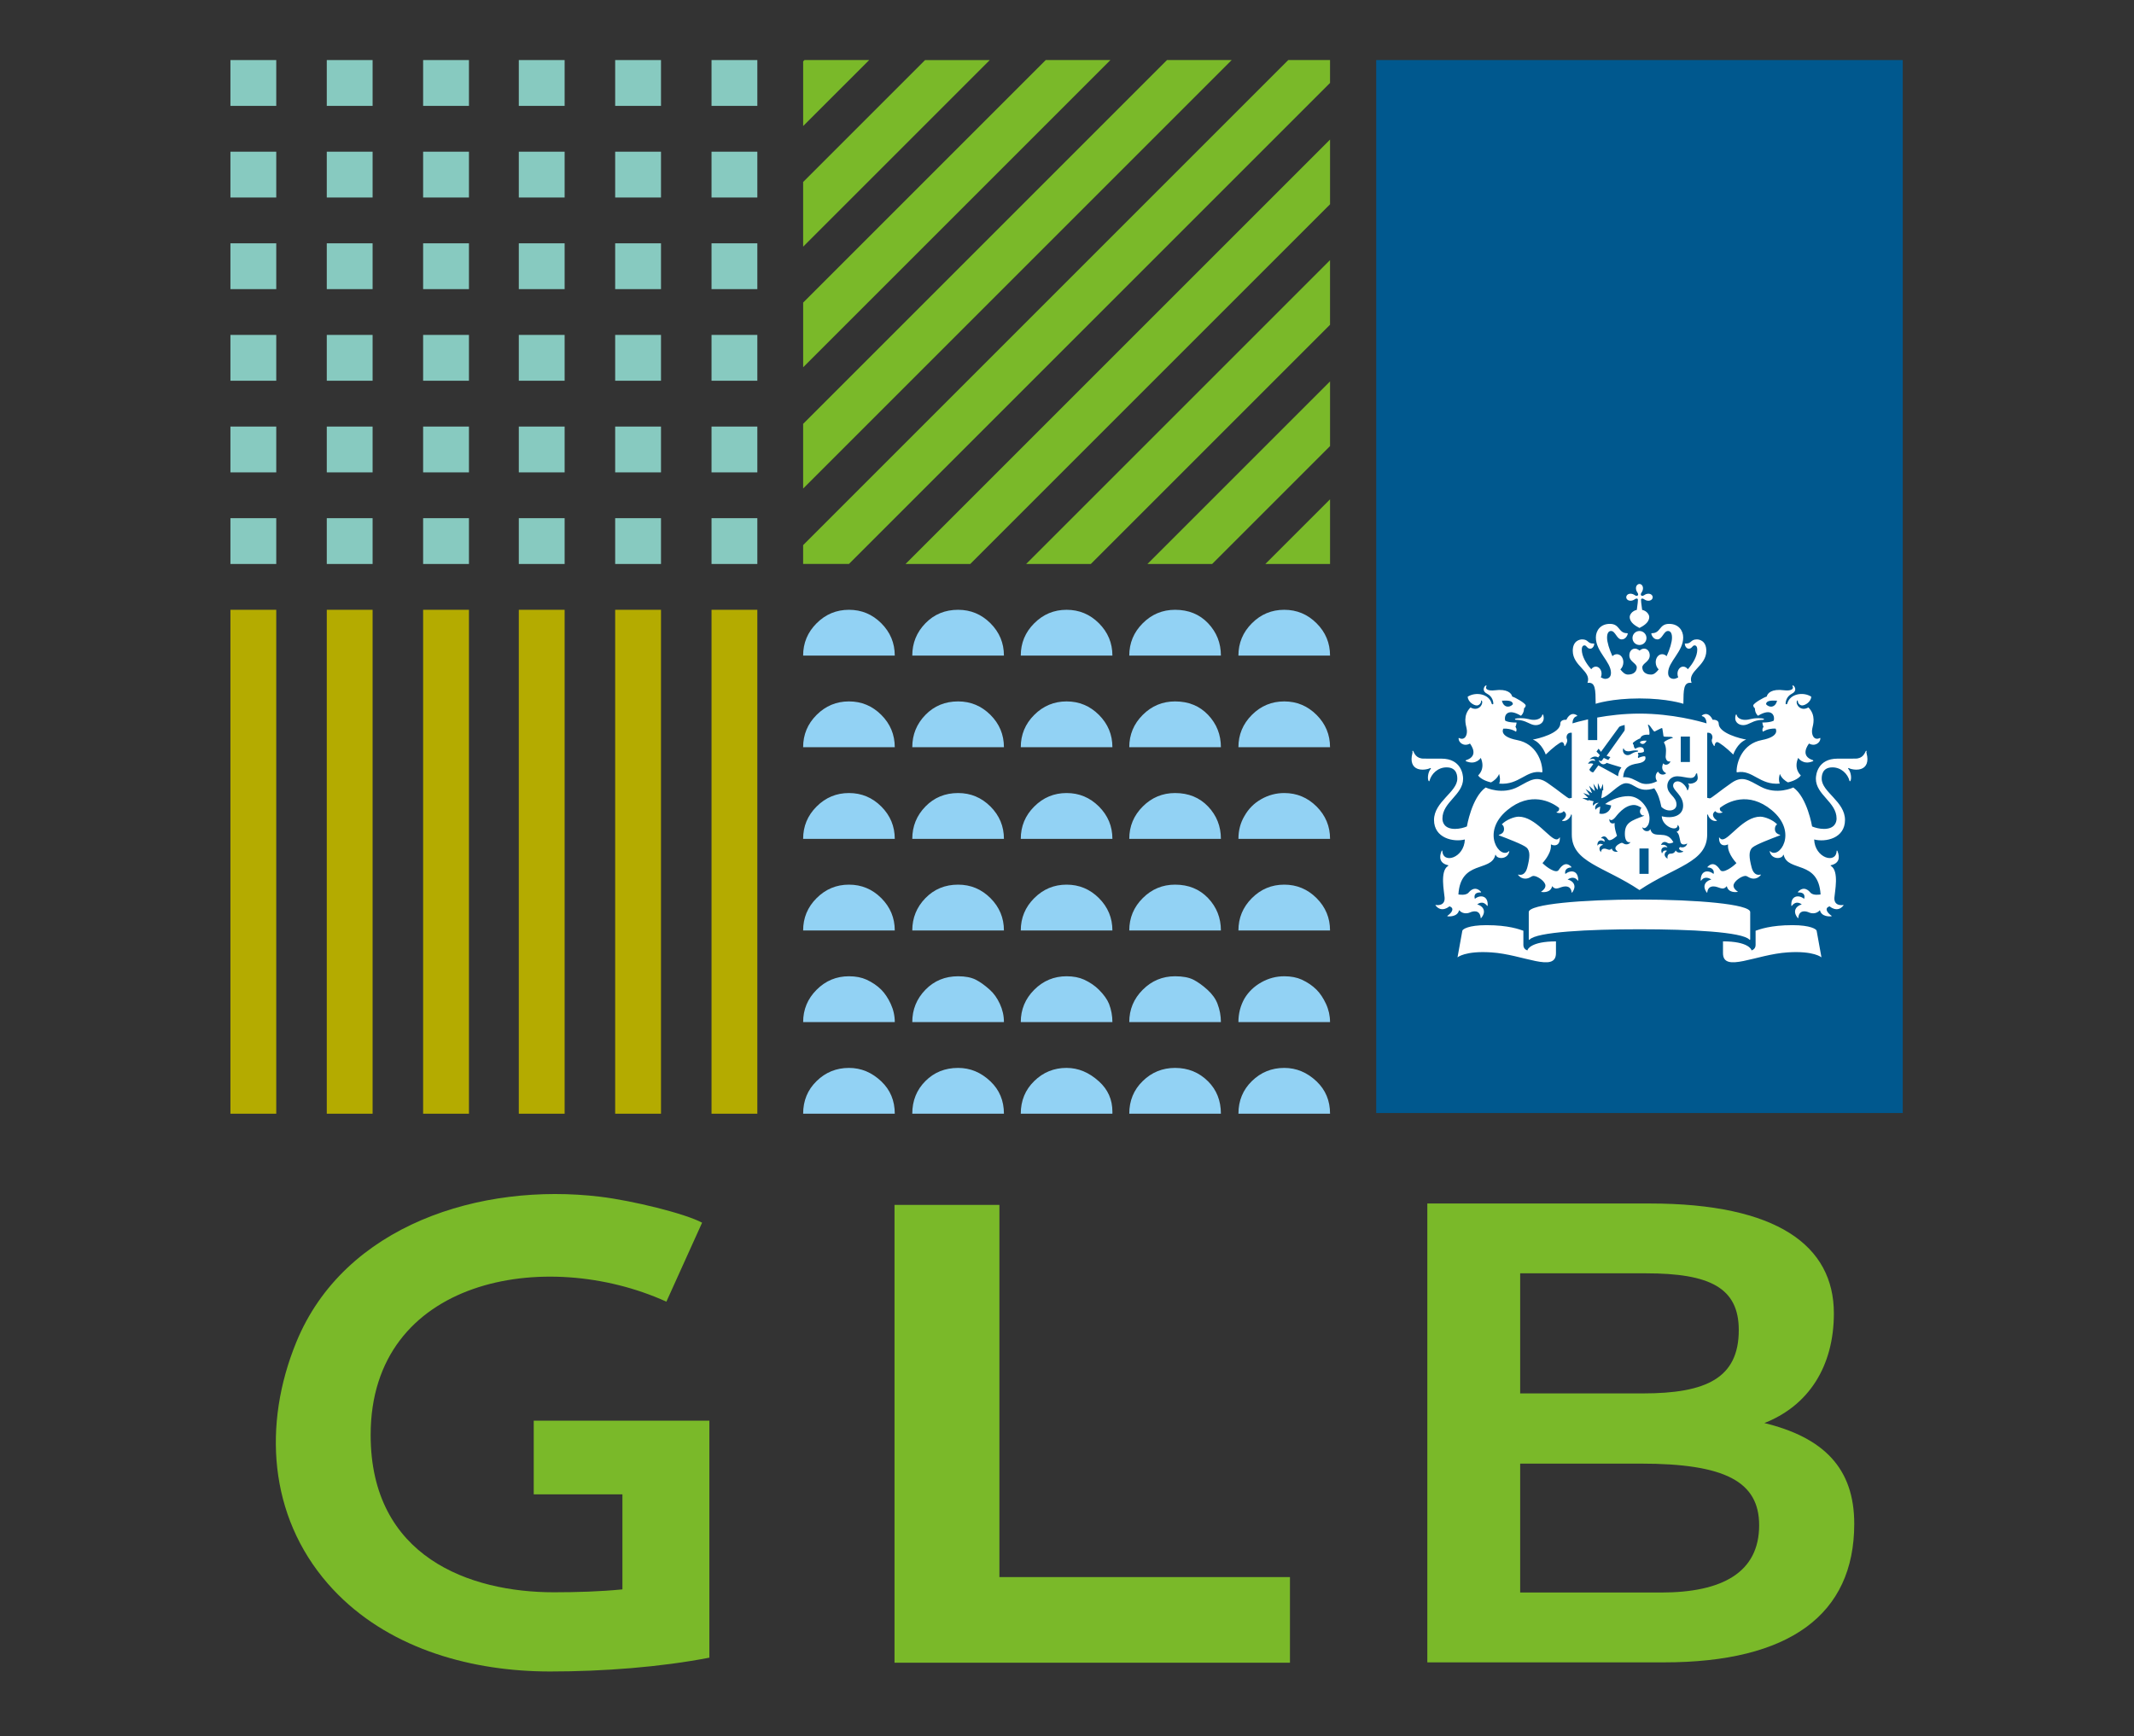
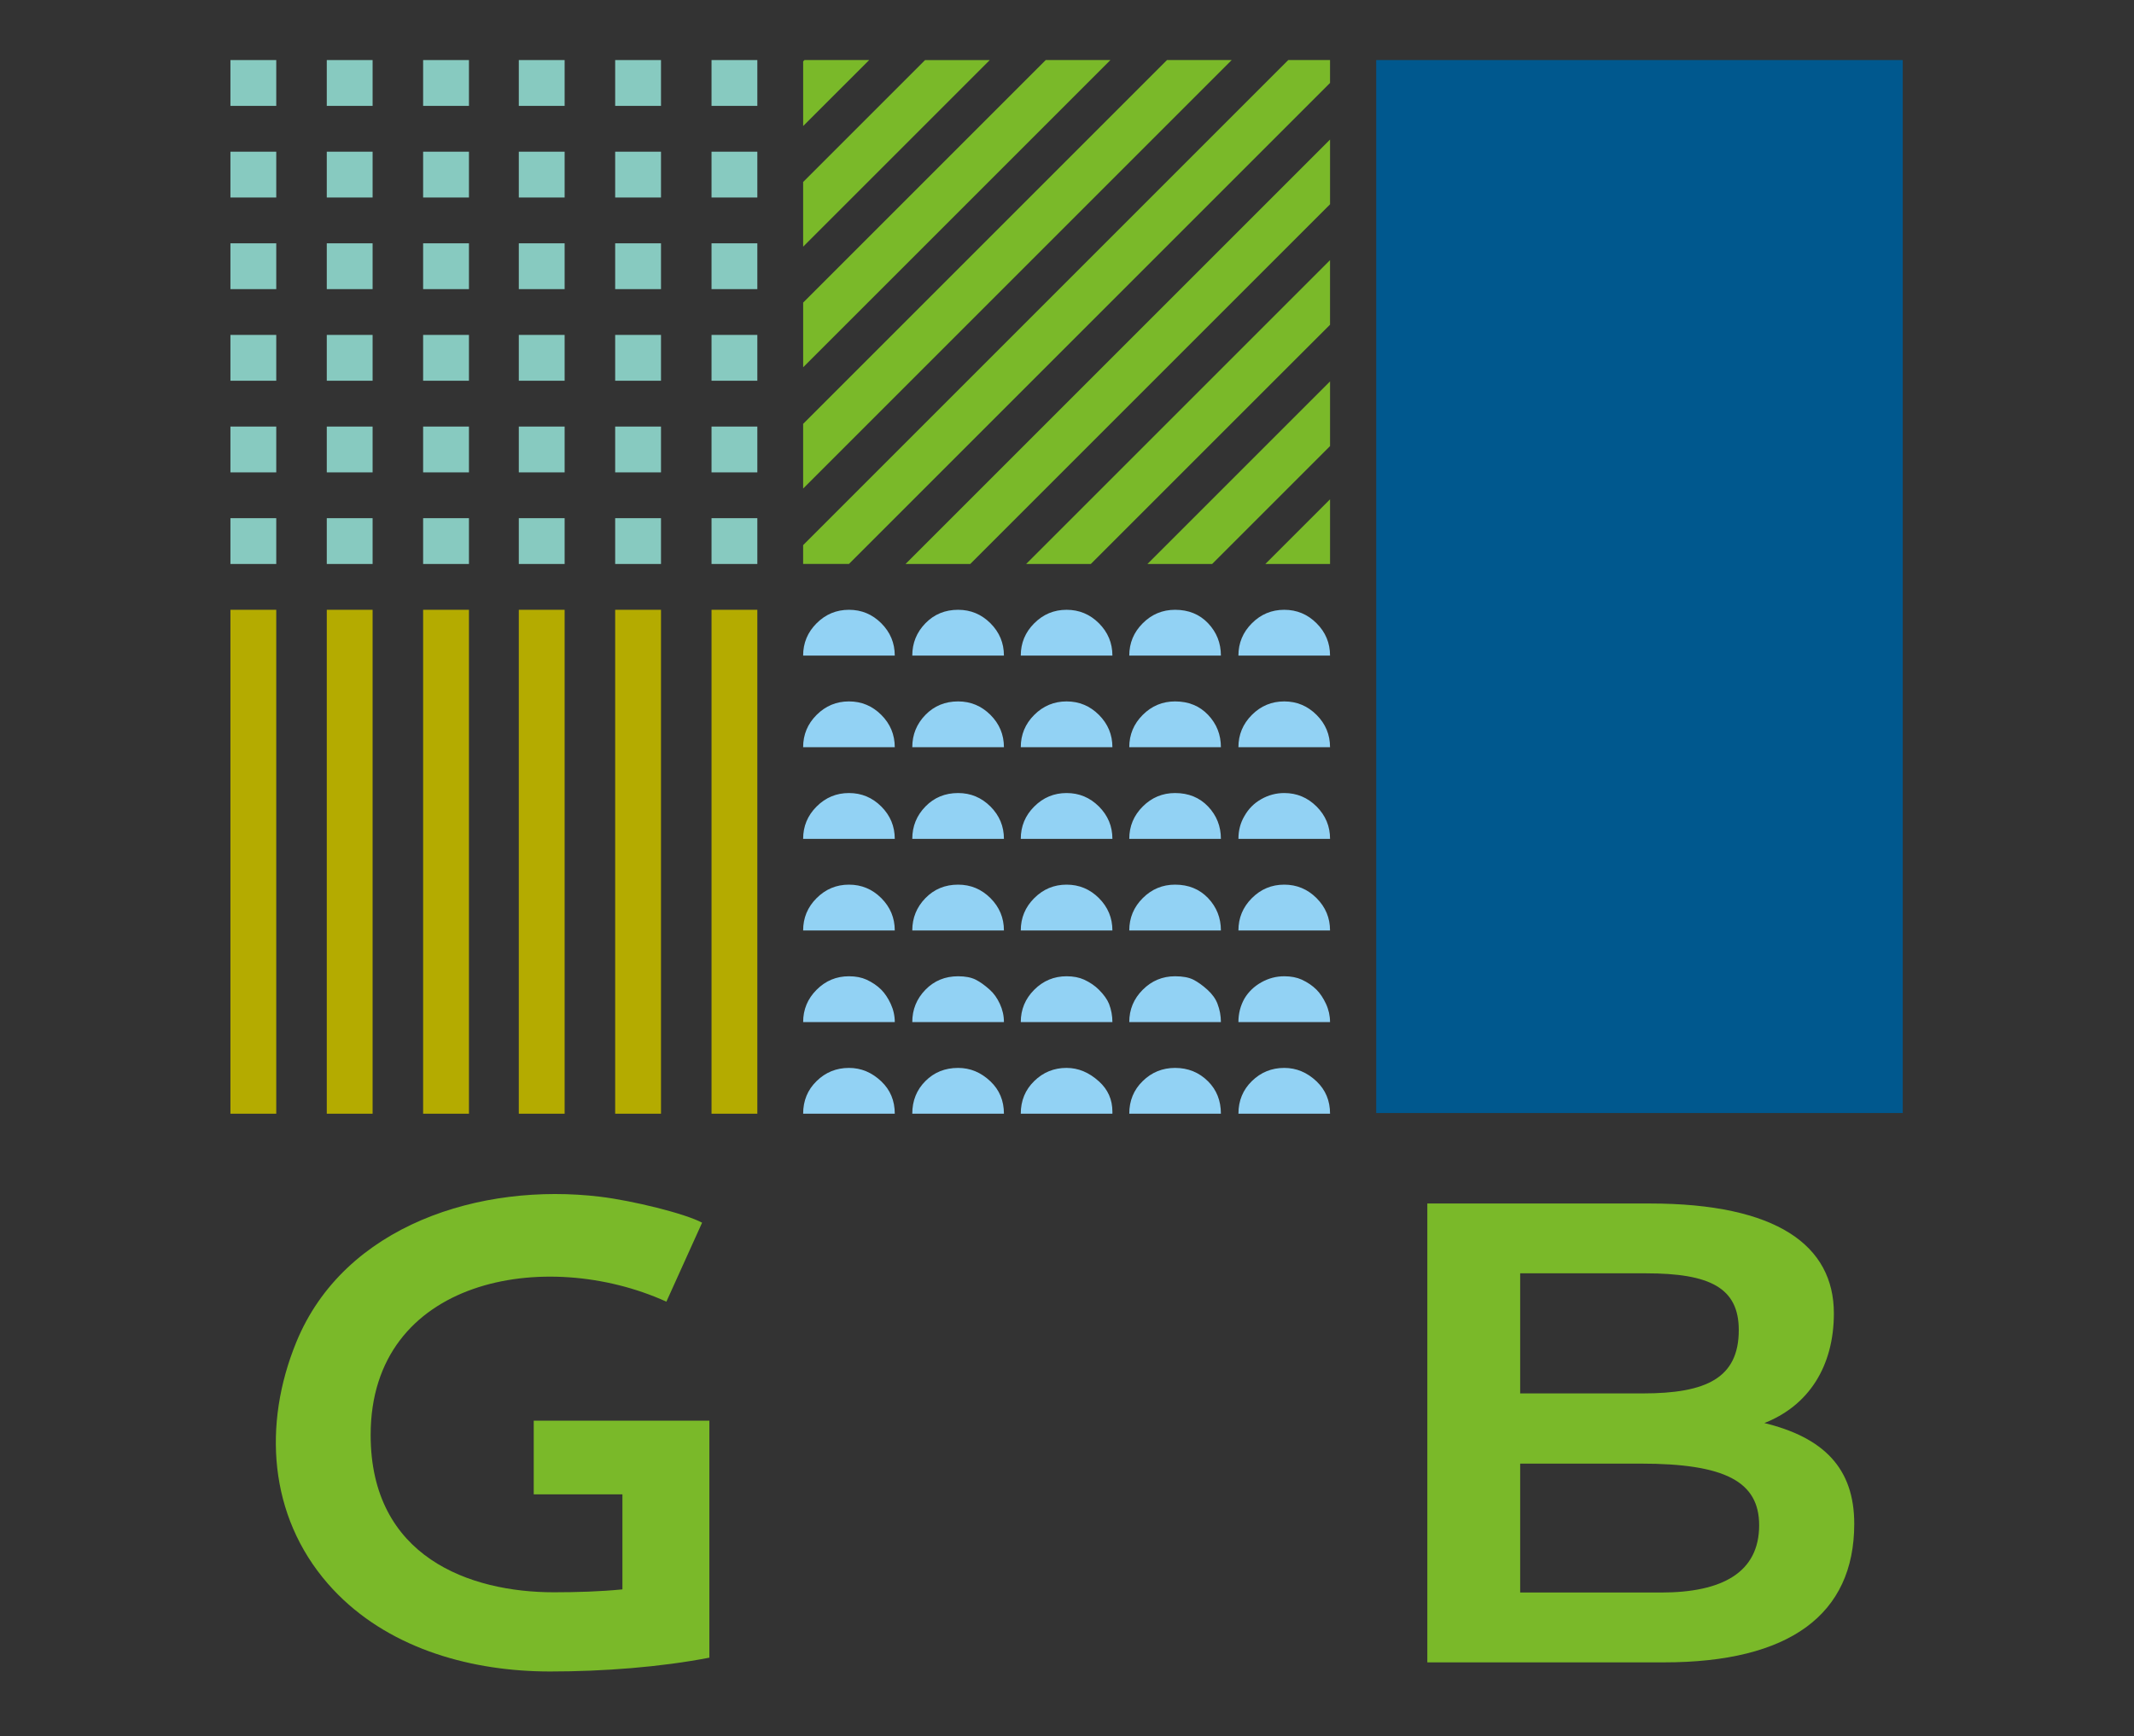
<svg xmlns="http://www.w3.org/2000/svg" id="Laag_1" viewBox="0 0 1298.77 1056.79">
  <rect x="0" y="0" width="1298.77" height="1056.79" fill="#333333" stroke="none" />
  <defs>
    <style>
      .cls-1 {
        fill: #87cac0;
      }

      .cls-2 {
        fill: #fff;
      }

      .cls-3 {
        fill: none;
      }

      .cls-4 {
        clip-path: url(#clippath-1);
      }

      .cls-5 {
        fill: #b4ab00;
      }

      .cls-6 {
        fill: #92d2f4;
      }

      .cls-7 {
        clip-path: url(#clippath);
      }

      .cls-8 {
        fill: #00588e;
      }

      .cls-9 {
        fill: #7ab929;
      }
    </style>
    <clipPath id="clippath">
      <rect class="cls-3" x="126.3" y="24.23" width="1046.17" height="1004.33" />
    </clipPath>
    <clipPath id="clippath-1">
      <rect class="cls-3" x="126.3" y="24.23" width="1046.17" height="1004.33" />
    </clipPath>
  </defs>
  <g class="cls-7">
    <path class="cls-1" d="M140.24,36.56h27.89v27.89h-27.89v-27.89ZM140.24,92.33h27.89v27.89h-27.89v-27.89ZM140.24,148.1h27.89v27.89h-27.89v-27.89ZM140.24,203.86h27.89v27.89h-27.89v-27.89ZM140.24,259.64h27.89v27.89h-27.89v-27.89ZM140.24,315.41h27.89v27.88h-27.89v-27.88ZM198.88,36.56h27.89v27.89h-27.89v-27.89ZM198.88,92.33h27.89v27.89h-27.89v-27.89ZM198.88,148.1h27.89v27.89h-27.89v-27.89ZM198.88,203.86h27.89v27.89h-27.89v-27.89ZM198.88,259.64h27.89v27.89h-27.89v-27.89ZM198.88,315.41h27.89v27.88h-27.89v-27.88ZM257.52,36.56h27.89v27.89h-27.89v-27.89ZM257.52,92.33h27.89v27.89h-27.89v-27.89ZM257.52,148.1h27.89v27.89h-27.89v-27.89ZM257.52,203.86h27.89v27.89h-27.89v-27.89ZM257.52,259.64h27.89v27.89h-27.89v-27.89ZM257.52,315.41h27.89v27.88h-27.89v-27.88ZM315.75,36.56h27.89v27.89h-27.89v-27.89ZM315.75,92.33h27.89v27.89h-27.89v-27.89ZM315.75,148.1h27.89v27.89h-27.89v-27.89ZM315.75,203.86h27.89v27.89h-27.89v-27.89ZM315.75,259.64h27.89v27.89h-27.89v-27.89ZM315.75,315.41h27.89v27.88h-27.89v-27.88ZM374.4,36.56h27.89v27.89h-27.89v-27.89ZM374.4,92.33h27.89v27.89h-27.89v-27.89ZM374.4,148.1h27.89v27.89h-27.89v-27.89ZM374.4,203.86h27.89v27.89h-27.89v-27.89ZM374.4,259.64h27.89v27.89h-27.89v-27.89ZM374.4,315.41h27.89v27.88h-27.89v-27.88ZM433.04,36.56h27.88v27.89h-27.88v-27.89ZM433.04,92.33h27.88v27.89h-27.88v-27.89ZM433.04,148.1h27.88v27.89h-27.88v-27.89ZM433.04,203.86h27.88v27.89h-27.88v-27.89ZM433.04,259.64h27.88v27.89h-27.88v-27.89ZM433.04,315.41h27.88v27.88h-27.88v-27.88Z" />
    <path class="cls-9" d="M784.05,36.55h25.42v13.94l-292.79,292.78h-27.89v-11.47L784.05,36.55ZM488.8,257.99l221.44-221.44h39.37l-260.81,260.81v-39.37ZM488.8,184.18l147.63-147.63h39.37l-186.99,186.99v-39.37ZM488.8,110.78l74.22-74.22h39.37l-113.59,113.59v-39.37ZM488.8,37.37l.82-.82h39.37l-40.19,40.18v-39.36ZM551.13,343.28L809.48,84.94v39.38l-218.98,218.97h-39.37ZM624.53,343.28l184.94-184.94v39.36l-145.58,145.58h-39.37ZM698.35,343.28l111.13-111.12v39.36l-71.76,71.76h-39.37ZM809.48,343.28h-39.37l39.37-39.36v39.36Z" />
    <path class="cls-5" d="M140.24,371.17h27.89v306.73h-27.89v-306.73ZM198.88,371.17h27.89v306.73h-27.89v-306.73ZM257.52,371.17h27.89v306.73h-27.89v-306.73ZM315.75,371.17h27.89v306.73h-27.89v-306.73ZM374.4,371.17h27.89v306.73h-27.89v-306.73ZM433.04,371.17h27.88v306.73h-27.88v-306.73Z" />
    <g class="cls-4">
      <path class="cls-6" d="M497,379.37c5.46-5.47,12.02-8.2,19.68-8.2s14.21,2.73,19.68,8.2c5.46,5.47,8.2,12.03,8.2,19.68h-55.77c0-7.65,2.72-14.21,8.2-19.68M497,435.14c5.46-5.46,12.02-8.2,19.68-8.2s14.21,2.74,19.68,8.2c5.46,5.47,8.2,12.03,8.2,19.68h-55.77c0-7.65,2.72-14.21,8.2-19.68M497,490.91c5.46-5.46,12.02-8.2,19.68-8.2s14.21,2.74,19.68,8.2c5.46,5.47,8.2,12.03,8.2,19.68h-55.77c0-7.65,2.72-14.21,8.2-19.68M497,546.67c5.46-5.46,12.02-8.2,19.68-8.2s14.21,2.74,19.68,8.2c5.46,5.47,8.2,12.04,8.2,19.69h-55.77c0-7.65,2.72-14.22,8.2-19.69M516.69,594.24c4.1,0,7.64.69,10.66,2.05,3.55,1.64,6.56,3.69,9.02,6.15,2.18,2.2,4.1,5.06,5.74,8.62,1.64,3.56,2.46,7.24,2.46,11.07h-55.77c0-7.65,2.72-14.21,8.2-19.69s12.02-8.2,19.68-8.2M516.69,650.02c7.38,0,13.93,2.73,19.68,8.2,5.46,5.19,8.2,11.76,8.2,19.68h-55.77c0-7.91,2.72-14.55,8.2-19.88,5.46-5.34,12.02-8,19.68-8M583.12,371.17c7.64,0,14.2,2.73,19.68,8.2,5.46,5.47,8.2,12.03,8.2,19.68h-55.78c0-7.65,2.67-14.21,8-19.68,5.32-5.47,11.96-8.2,19.89-8.2M583.12,426.94c7.64,0,14.2,2.74,19.68,8.2,5.46,5.47,8.2,12.03,8.2,19.68h-55.78c0-7.65,2.67-14.21,8-19.68,5.32-5.46,11.96-8.2,19.89-8.2M583.12,482.71c7.64,0,14.2,2.74,19.68,8.2,5.46,5.47,8.2,12.03,8.2,19.68h-55.78c0-7.65,2.67-14.21,8-19.68,5.32-5.46,11.96-8.2,19.89-8.2M583.12,538.47c7.64,0,14.2,2.74,19.68,8.2,5.46,5.47,8.2,12.04,8.2,19.69h-55.78c0-7.65,2.67-14.22,8-19.69,5.32-5.46,11.96-8.2,19.89-8.2M583.12,594.24c4.37,0,7.92.69,10.66,2.05,2.73,1.38,5.59,3.43,8.6,6.15,2.47,2.2,4.52,5.06,6.15,8.62,1.65,3.56,2.47,7.24,2.47,11.07h-55.78c0-7.65,2.67-14.21,8-19.69,5.32-5.46,11.96-8.2,19.89-8.2M583.12,650.02c7.38,0,13.94,2.73,19.68,8.2,5.46,5.19,8.2,11.76,8.2,19.68h-55.78c0-7.91,2.67-14.55,8-19.88,5.32-5.34,11.96-8,19.89-8M629.46,379.37c5.46-5.47,12.02-8.2,19.68-8.2s14.2,2.73,19.68,8.2c5.46,5.47,8.2,12.03,8.2,19.68h-55.77c0-7.65,2.72-14.21,8.2-19.68M629.46,435.14c5.46-5.46,12.02-8.2,19.68-8.2s14.2,2.74,19.68,8.2c5.46,5.47,8.2,12.03,8.2,19.68h-55.77c0-7.65,2.72-14.21,8.2-19.68M629.46,490.91c5.46-5.46,12.02-8.2,19.68-8.2s14.2,2.74,19.68,8.2c5.46,5.47,8.2,12.03,8.2,19.68h-55.77c0-7.65,2.72-14.21,8.2-19.68M629.46,546.67c5.46-5.46,12.02-8.2,19.68-8.2s14.2,2.74,19.68,8.2c5.46,5.47,8.2,12.04,8.2,19.69h-55.77c0-7.65,2.72-14.22,8.2-19.69M649.14,594.24c4.1,0,7.64.69,10.65,2.05,3.55,1.64,6.56,3.69,9.03,6.15,3,3.01,5.05,5.89,6.15,8.62,1.36,3.56,2.05,7.24,2.05,11.07h-55.77c0-7.65,2.72-14.21,8.2-19.69,5.46-5.46,12.02-8.2,19.68-8.2M649.14,650.02c7.1,0,13.66,2.73,19.68,8.2,5.46,4.92,8.2,11.07,8.2,18.45v1.22h-55.77c0-7.91,2.72-14.55,8.2-19.88,5.46-5.34,12.02-8,19.68-8M715.16,371.17c8.2,0,14.9,2.73,20.1,8.2,5.18,5.47,7.79,12.03,7.79,19.68h-55.77c0-7.65,2.72-14.21,8.2-19.68,5.46-5.47,12.02-8.2,19.68-8.2M715.16,426.94c8.2,0,14.9,2.74,20.1,8.2,5.18,5.47,7.79,12.03,7.79,19.68h-55.77c0-7.65,2.72-14.21,8.2-19.68,5.46-5.46,12.02-8.2,19.68-8.2M715.16,482.71c8.2,0,14.9,2.74,20.1,8.2,5.18,5.47,7.79,12.03,7.79,19.68h-55.77c0-7.65,2.72-14.21,8.2-19.68,5.46-5.46,12.02-8.2,19.68-8.2M715.16,538.47c8.2,0,14.9,2.74,20.1,8.2,5.18,5.47,7.79,12.04,7.79,19.69h-55.77c0-7.65,2.72-14.22,8.2-19.69,5.46-5.46,12.02-8.2,19.68-8.2M715.16,594.24c4.65,0,8.34.69,11.08,2.05,2.72,1.38,5.6,3.43,8.61,6.15,3,2.74,5.05,5.61,6.15,8.62,1.36,3.56,2.05,7.24,2.05,11.07h-55.77c0-7.65,2.72-14.21,8.2-19.69,5.46-5.46,12.02-8.2,19.68-8.2M715.16,650.02c7.93,0,14.63,2.73,20.1,8.2,5.18,5.19,7.79,11.76,7.79,19.68h-55.77c0-7.91,2.72-14.55,8.2-19.88,5.46-5.34,12.02-8,19.68-8M761.91,379.37c5.46-5.47,12.02-8.2,19.68-8.2s14.2,2.73,19.68,8.2,8.2,12.03,8.2,19.68h-55.76c0-7.65,2.73-14.21,8.2-19.68M761.91,435.14c5.46-5.46,12.02-8.2,19.68-8.2s14.2,2.74,19.68,8.2c5.47,5.47,8.2,12.03,8.2,19.68h-55.76c0-7.65,2.73-14.21,8.2-19.68M781.6,482.71c7.65,0,14.2,2.74,19.68,8.2,5.47,5.47,8.2,12.03,8.2,19.68h-55.76c0-5.19,1.23-9.84,3.69-13.94,2.46-4.37,5.87-7.79,10.25-10.25,4.36-2.46,9.01-3.69,13.94-3.69M761.91,546.67c5.46-5.46,12.02-8.2,19.68-8.2s14.2,2.74,19.68,8.2c5.47,5.47,8.2,12.04,8.2,19.69h-55.76c0-7.65,2.73-14.22,8.2-19.69M781.6,594.24c4.1,0,7.65.69,10.66,2.05,3.54,1.64,6.56,3.69,9.01,6.15,2.19,2.2,4.1,5.06,5.75,8.62,1.64,3.56,2.45,7.24,2.45,11.07h-55.76c0-5.19,1.23-9.98,3.69-14.35,2.46-4.1,5.87-7.39,10.25-9.85,4.36-2.45,9.01-3.69,13.94-3.69M781.6,650.02c7.37,0,13.93,2.73,19.68,8.2,5.47,5.19,8.2,11.76,8.2,19.68h-55.76c0-7.91,2.73-14.55,8.2-19.88,5.46-5.34,12.02-8,19.68-8" />
-       <polygon class="cls-9" points="544.41 733.41 608.25 733.41 608.25 959.95 785.08 959.95 785.08 1012.07 544.41 1012.07 544.41 733.41" />
      <path class="cls-9" d="M868.68,1011.86v-279.31h135.32c77.64,0,112.11,25.69,112.11,66.87,0,32.02-15.16,56.48-43.18,67.11v-.56c37.21,8.86,55.58,27.9,55.58,61.55,0,55.34-39.51,84.34-115.78,84.34h-144.06ZM925.19,775.05v73.1h74.68c38.6,0,58.36-9.34,58.36-38.56,0-25.68-17.47-34.54-56.52-34.54h-76.52ZM925.19,890.88v78.47h85.71c37.21,0,59.73-12.17,59.73-40.95,0-26.56-20.68-37.52-72.14-37.52h-73.3Z" />
      <path class="cls-9" d="M324.84,909.59h53.97v57.84c-13.23,1.32-28.03,1.77-41.72,1.77-51.1,0-111.51-21.38-111.51-95.76,0-95.38,106.44-114.53,179.99-81.13,0,0,21.76-48.05,21.73-48.07-10.31-5.59-42.6-13.48-62.04-15.81-72.53-8.75-155.68,17.11-184.94,88.55-20.41,49.83-16.88,105.58,19.27,147.04,31.75,36.39,79.62,51.51,126.05,53.22,3.05.11,6.11.17,9.16.17,32.4,0,67.27-2.66,96.93-8.41v-144.24h-106.9v44.84Z" />
      <rect class="cls-8" x="837.57" y="36.56" width="320.46" height="640.91" />
-       <path class="cls-2" d="M1003.37,531.91h-5.58v-15.45h5.58v15.45ZM1028.49,463.8h-5.57v-15.45h5.57v15.45ZM925.32,437.15c-.43,0-3.31,0-3.31.6s1.35.3,3.31.62c4.45.76,6.21,3.01,9.33,3.01,2.85,0,5.75-1.93,4.62-6.04-.19-.69-.58-.52-.68-.06-.43,1.84-2.68,2.89-5.06,2.89-2.94,0-3.58-1.02-8.21-1.02M894.63,452.59c.49.68,5.76,7.5-2.32,10.11-.36.11-.48.46.06.7,5.96,2.49,8.85-2.09,8.85-2.09,2.99,6.86-1.6,10.66-1.6,10.66.65,1.25,3.5,3.31,7.82,4.27,1.63-.87,3.94-2.55,4.9-5.13,0,0,1.16,2.99.1,5.86,12.19,1.11,16.48-8.63,25.88-6.87.26.05.39-.12.39-.41,0-6.01-3.67-16.98-15.29-19.2-11.58-2.24-8.46-6.99-8.46-6.99,4.88-.22,7.69,1.89,7.69,1.89.9-1.46-.35-3.03-.35-3.03.46-.57.71-2.55.71-2.55-5.49,0-6.93-1.19-6.93-1.19-.85-3.26,1.42-7.87,9.59-2.94,2.03-1.82,1.88-4.58,1.88-4.58.62-.3,1-1.26,1-1.67,0-1.36-6.54-5.02-8.21-5.45-.41-1.98-2.94-4.83-10.62-3.81-3.63.45-6.24-.5-5.02-2.62.2-.36-.44-.43-.79-.07-.84.84-2,3.21,1.18,4.81,3.53,1.78,3.74,5.31,3.76,5.82.06.75-.84.82-1.04.07-1.62-5.95-9.77-7.24-14.59-4.08.29,3.2,3.72,5.3,5.59,5.3,1.08,0,2.58-1.07,2.58-2.56,0-.72.37-.63.58-.07.8,2.12-2.34,6.51-7.01,3.85-4.74,4.74-2.85,10.6-2.37,12.75.85,3.87-1.05,7.63-4.53,5.87-.19-.08-.36-.15-.36.26,0,2.44,3.17,5.19,6.91,3.1M920.78,428.65c-2.22,2.48-5.83,1.9-6.69-2.17,4.55-.24,6.51.22,6.69,2.17M1062.07,438.17c-2.38,0-4.63-1.05-5.07-2.89-.09-.47-.49-.63-.67.06-1.12,4.12,1.77,6.04,4.61,6.04,3.13,0,4.9-2.25,9.34-3.01,1.97-.33,3.31-.02,3.31-.62s-2.89-.6-3.31-.6c-4.63,0-5.27,1.02-8.21,1.02M1107.87,449.49c0-.41-.17-.34-.34-.26-3.49,1.76-5.39-2-4.54-5.87.47-2.16,2.37-8.01-2.38-12.75-4.67,2.67-7.8-1.72-7.01-3.85.22-.56.59-.65.59.07,0,1.48,1.49,2.56,2.58,2.56,1.88,0,5.31-2.1,5.61-5.3-4.83-3.17-12.97-1.88-14.6,4.08-.2.75-1.1.68-1.04-.07.02-.51.25-4.04,3.76-5.82,3.18-1.6,2.03-3.97,1.19-4.81-.34-.35-.99-.29-.79.07,1.23,2.12-1.39,3.07-5.03,2.62-7.68-1.03-10.2,1.82-10.61,3.81-1.68.43-8.21,4.09-8.21,5.45,0,.41.39,1.38,1,1.67,0,0-.16,2.76,1.89,4.58,8.16-4.94,10.42-.33,9.58,2.94,0,0-1.44,1.18-6.94,1.19,0,0,.26,1.98.73,2.55,0,0-1.26,1.57-.36,3.03,0,0,2.81-2.12,7.69-1.89,0,0,3.12,4.75-8.46,6.99-11.61,2.22-15.28,13.19-15.28,19.2,0,.29.11.46.39.41,9.38-1.76,13.68,7.98,25.87,6.87-1.07-2.86.11-5.86.11-5.86.96,2.58,3.26,4.26,4.9,5.13,4.32-.97,7.17-3.03,7.82-4.27,0,0-4.58-3.81-1.59-10.66,0,0,2.89,4.58,8.85,2.09.53-.24.41-.58.06-.7-8.07-2.61-2.82-9.43-2.32-10.11,3.74,2.09,6.91-.66,6.91-3.1M1081.52,426.48c-.88,4.08-4.49,4.65-6.7,2.17.19-1.95,2.14-2.41,6.7-2.17M995.66,358.09c0,1.03.44,1.93.8,2.43.71,1.02.61,1.58.27,1.92s-.91.45-1.93-.26c-.5-.36-1.4-.8-2.43-.8-1.76,0-2.62,1.16-2.62,2.15s.87,2.13,2.62,2.13c1.03,0,1.93-.43,2.43-.8,1.02-.71,1.59-.61,1.93-.26.34.33-.16,3.86-.56,6.63-2.9.62-4.31,2.94-4.31,4.31,0,3.49,3.74,5.52,5.94,6.69,2.2-1.17,5.94-3.2,5.94-6.69,0-1.36-1.4-3.69-4.31-4.31-.4-2.77-.89-6.31-.56-6.63.33-.34.9-.45,1.93.26.49.36,1.39.8,2.42.8,1.76,0,2.63-1.15,2.63-2.13s-.87-2.15-2.63-2.15c-1.03,0-1.93.44-2.42.8-1.03.71-1.6.6-1.93.26-.34-.34-.45-.9.27-1.92.35-.5.8-1.4.8-2.43,0-1.76-1.16-2.63-2.14-2.63s-2.14.88-2.14,2.63M997.8,384.08c-2.36,0-4.26,1.9-4.26,4.26s1.9,4.26,4.26,4.26,4.26-1.91,4.26-4.26-1.91-4.26-4.26-4.26M997.8,425.13c17.08,0,26.72,3.26,26.72,3.26.09-8.63.03-13.44,4.99-12.72-2.71-7.25,8.96-10.1,8.96-19.54,0-6.23-4.41-6.94-5.71-6.94-3.86,0-3.26,2.52-6.55,2.52-.4,0-.83-.1-.83.2,0,1.08.92,2.94,2.44,2.94,2.02,0,2.07-2.02,3.56-2.02.65,0,1.59.52,1.59,2.6,0,4.01-2.64,8.47-5.74,11.92-.71-.98-1.7-1.59-2.85-1.59-1.84,0-3.45,1.92-3.45,4.29,0,.87.15,1.51.46,2.25-1.03.58-1.96.91-2.66.91-1.39,0-3.5-.57-3.5-3.64,0-6.85,9.18-12.88,9.18-21.55,0-4.14-2.77-8.28-8.55-8.28-6.21,0-5.04,5.67-10.42,5.67-.25,0-.44.07-.44.3,0,.36.93,3.49,3.71,3.49,2.97,0,3.81-5.13,6.44-5.13.98,0,2.45.58,2.45,4.06,0,2.71-1.34,7.09-3.27,11.28-.7-.7-1.63-1.21-2.71-1.21-2.3,0-3.94,2.23-3.94,4.88,0,1.68.66,3.31,1.8,4.38-1.35,1.73-2.73,3.14-4.61,3.14-3.71,0-5.35-2.11-5.35-4.4,0-2.49,4.53-3.38,4.53-7.26,0-2.63-1.71-4.12-3.36-4.12-1.77,0-2.67,1.17-2.85,1.17s-1.09-1.17-2.86-1.17c-1.65,0-3.35,1.48-3.35,4.12,0,3.88,4.53,4.77,4.53,7.26,0,2.29-1.64,4.4-5.35,4.4-1.88,0-3.26-1.41-4.62-3.14,1.14-1.07,1.8-2.7,1.8-4.38,0-2.65-1.66-4.88-3.95-4.88-1.07,0-2.01.51-2.71,1.21-1.92-4.19-3.26-8.57-3.26-11.28,0-3.48,1.47-4.06,2.45-4.06,2.63,0,3.46,5.13,6.44,5.13,2.77,0,3.71-3.12,3.71-3.49,0-.22-.2-.3-.44-.3-5.36,0-4.22-5.67-10.42-5.67-5.78,0-8.55,4.13-8.55,8.28,0,8.68,9.19,14.71,9.19,21.55,0,3.07-2.12,3.64-3.52,3.64-.7,0-1.61-.33-2.65-.91.32-.74.45-1.38.45-2.25,0-2.37-1.61-4.29-3.45-4.29-1.16,0-2.12.61-2.84,1.59-3.12-3.44-5.75-7.91-5.75-11.92,0-2.08.94-2.6,1.58-2.6,1.5,0,1.54,2.02,3.57,2.02,1.51,0,2.44-1.86,2.44-2.94,0-.3-.42-.2-.83-.2-3.3,0-2.68-2.52-6.55-2.52-1.3,0-5.7.71-5.7,6.94,0,9.45,11.65,12.29,8.95,19.54,4.95-.72,4.89,4.09,4.99,12.72,0,0,9.64-3.26,26.72-3.26M966.47,437.87c-4.64,1.02-7.98,1.98-9.47,2.44.07-2.05.85-3.96,2.68-4.38.23-.06.3-.38.08-.52-4.15-2.76-6.36,2.52-6.43,2.69-1.47-.11-3.71.34-3.71,2.33,0,5.95-13.58,9.23-16.72,9.72,5.54,2.14,7.86,9.13,7.86,9.13,4.02-4.02,8.73-7.58,9.77-7.58s1.48,1.35,1.56,2.15c.02.26.28.34.43.11,2.11-3.14,1.1-3.85.93-4.78-.13-.73.08-3.48,3.15-3.16v39.62l-1.57.31c-.73.12-6.52-4.8-13.16-9.38-6.63-4.58-10.19-1.85-17.76,2.25-9.9,5.36-19.91.5-19.91.5-8.53,6.09-11.43,23.73-11.43,23.73-1.7.73-4.52,1.49-7.19,1.49-6.51,0-7.7-3.94-7.7-6.3,0-10.06,12.58-14.37,12.58-24.28,0-2.4-1.1-12.19-13.2-12.19-1.55,0-10.78-.02-10.83-.02-4.54,0-5.66-3.26-6.3-4.51-.24-.48-.7-.2-.52.18.34.83-.52,2.1-.52,4.61,0,4.03,2.36,6.45,6.77,6.45,2,0,3.88-.57,4.5-.93.4-.24.62.16.43.37-1.92,2.25-2.07,6.44-1.28,7.46.19.24.42.17.47-.02,1.07-4.26,5.04-8.28,10.4-8.28,6.57,0,6.54,5.58,6.54,6.93,0,8.07-14.16,13.98-14.16,25.08s11.88,13.66,18.77,11.88c-.41,11.27-13.3,15.1-13.69,7.05-.03-.39-.3-.48-.52.03-1.62,3.99-.98,7.48,4.04,8.6.34.08.17.27-.13.48-4.98,3.16-2.28,15.57-2.03,19.22.38,5.27-4.86,4.63-5.29,4.48-.21-.07-.43.03-.09.45,3.71,4.55,8.29.39,8.29.39,3.47,1.09,1.31,4.04-.99,5.59-.36.25-.33.48.06.51.52.03,5.89.48,6.84-3.79,2.37,2.84,5.86,1.8,6.6,1.43,1.03-.52,6.05-2.35,6.54,3.29.03.41.28.15.43-.06,3.8-4.78-.26-7.73-2.52-8.07.17-.26,3.21-2.79,5.95.71.19.23.35.29.39-.19.31-6.06-4.62-6.61-7.8-3.98-.16-.62-1.21-4.03,3.6-3.9.11,0,.34-.17.11-.41-3.74-3.95-6.82-.35-7.53.5-1.66,1.97-5.81,1.18-6.19,1.13,1.3-21.05,19.84-13.59,22.39-23.81.11-.55.36-.34.41-.15.7,2.49,7,2.85,8.15-2.07.06-.3.02-.54-.2-.31-5.37,5.36-17.45-11.39-.96-25.01,14.08-11.61,26.7-5.13,31.49-1.31.25,1.68-.75,2.22-1.39,2.43-.23.07-.3.28.07.43,1.34.51,3.23.34,4.12-.91,3.03,2.12.43,4.77-.79,5.51-.31.2-.18.4.08.45,2.78.5,5.06-2.34,5.18-3.96l.46.26v11.95c0,17.03,19.65,19.4,41.2,33.83,21.55-14.43,41.2-16.8,41.2-33.83v-11.95l.48-.26c.11,1.62,2.39,4.46,5.18,3.96.25-.05.38-.25.07-.45-1.21-.74-3.81-3.4-.78-5.51.88,1.25,2.76,1.42,4.12.91.35-.15.29-.36.05-.43-.63-.21-1.63-.75-1.38-2.43,4.8-3.82,17.41-10.29,31.49,1.31,16.49,13.62,4.4,30.37-.96,25.01-.22-.23-.25,0-.19.31,1.15,4.92,7.45,4.57,8.14,2.07.05-.2.3-.4.42.15,2.54,10.22,21.09,2.76,22.38,23.81-.39.05-4.53.84-6.19-1.13-.71-.85-3.79-4.45-7.53-.5-.24.24-.02.41.11.41,4.81-.12,3.76,3.29,3.6,3.9-3.18-2.63-8.12-2.08-7.8,3.98.03.48.21.42.39.19,2.73-3.5,5.77-.98,5.96-.71-2.26.34-6.33,3.29-2.53,8.07.17.21.4.47.43.06.49-5.64,5.53-3.81,6.56-3.29.73.38,4.22,1.41,6.59-1.43.95,4.27,6.32,3.82,6.83,3.79.39-.03.42-.26.07-.51-2.31-1.55-4.46-4.5-.99-5.59,0,0,4.58,4.17,8.3-.39.33-.42.11-.52-.1-.45-.43.16-5.67.79-5.29-4.48.25-3.65,2.94-16.07-2.03-19.22-.31-.21-.48-.4-.13-.48,5.02-1.12,5.66-4.61,4.04-8.6-.21-.51-.5-.42-.52-.03-.39,8.05-13.28,4.22-13.68-7.05,6.88,1.79,18.77-.62,18.77-11.88s-14.17-17.01-14.17-25.08c0-1.35-.04-6.93,6.53-6.93,5.36,0,9.35,4.02,10.41,8.28.04.19.29.25.47.02.8-1.03.64-5.22-1.28-7.46-.2-.21.02-.61.43-.37.61.37,2.49.93,4.49.93,4.4,0,6.77-2.42,6.77-6.45,0-2.51-.87-3.78-.52-4.61.18-.39-.3-.66-.52-.18-.63,1.25-1.77,4.51-6.3,4.51-.04,0-9.28.02-10.83.02-12.11,0-13.21,9.78-13.21,12.19,0,9.91,12.6,14.22,12.6,24.28,0,2.36-1.2,6.3-7.72,6.3-2.67,0-5.49-.76-7.18-1.49,0,0-2.9-17.63-11.43-23.73,0,0-10.01,4.86-19.91-.5-7.56-4.09-11.13-6.83-17.76-2.25-6.64,4.58-12.43,9.51-13.15,9.38l-1.58-.31v-39.62c3.08-.32,3.29,2.43,3.16,3.16-.17.93-1.18,1.64.92,4.78.17.23.41.15.44-.11.08-.8.48-2.15,1.56-2.15s5.75,3.56,9.78,7.58c0,0,2.31-6.99,7.86-9.13-3.15-.48-16.73-3.77-16.73-9.72,0-1.98-2.24-2.44-3.71-2.33-.07-.17-2.29-5.45-6.43-2.69-.21.14-.16.46.08.52,1.83.42,2.61,2.33,2.68,4.38-3.95-1.21-20.82-5.95-40.8-5.95-9.7,0-18.65,1.12-25.75,2.4v13.73h-5.58v-12.62M929.59,578.54c-1.48-.59-2.45-1.54-2.45-3.49v-8.52c-2.44-.85-9.12-3.4-22.44-3.4-11.08,0-14.54,2.49-14.71,3.39l-2.94,16.23s4.49-4.1,20.54-3.05c19.35,1.23,39.38,12.65,39.38.48v-7.17c-15.16,0-17.39,4.82-17.39,5.54M1048.63,573.01v7.17c0,12.16,20.04.75,39.39-.48,16.06-1.05,20.54,3.05,20.54,3.05l-2.94-16.23c-.16-.89-3.63-3.39-14.71-3.39-13.32,0-20,2.55-22.44,3.4v8.52c0,1.95-.98,2.9-2.46,3.49,0-.71-2.22-5.54-17.38-5.54M997.8,565.63c31.15,0,62.78,1.63,66.92,6.33.34.37.47,0,.47-.3v-16.5c0-4.81-32.63-7.62-67.38-7.62s-67.39,2.8-67.39,7.62v16.5c0,.29.14.66.48.3,4.13-4.7,35.77-6.33,66.92-6.33M970.02,487.79l-3.16-.81-.26.39-3.65-1.61s2.7-.02,3.26-.02c.3,0,.33-.2.17-.35-1.49-1.46-2.8-2.73-2.8-2.73,0,0,1.48.55,3.61,1.34.24.09.33-.09.21-.25-1.03-1.51-2.4-3.53-2.4-3.53,0,0,2.94,1.97,3.53,2.37.2.13.34,0,.26-.19-.78-1.94-1.67-4.14-1.67-4.14l3.23,3.04c.15.14.31.07.27-.14-.31-1.46-.89-4.15-.89-4.15l2.37,3.47c.13.21.31.14.32-.09,0-.69.07-3.79.07-3.79,0,0,1,2.29,1.5,3.46.11.24.28.25.41-.05.16-.38,1.21-2.93,1.21-2.93l.15,3.94-.52.1-.67,4.75c4.71-1.1,10.57-9.14,15.06-9.14,5.36,0,7.3,6.27,17.19,3.09,2.49,3.69,3.36,6.91,4.32,11.34,3.81,3.59,9.19,2.39,9.19-1.4,0-5.13-5.59-6.1-5.59-11.44,0-2.39,1.67-5.81,6.23-5.81,2.41,0,5.95,1.03,7.98,1.03,2.42,0,2.94-1.75,3.21-2.47.21-.55.87-.37.81.06-.08.5.28,1.2.28,2.35,0,3.38-4.91,3.82-5.53,3.4-.25-.18-.43.09-.25.24.75.59.57,2.6-.3,3.89-.11.15-.25.12-.28-.02-.52-2.42-3.36-5.4-5.86-5.4-.92,0-2.75.53-2.75,2.65,0,3.04,6.09,5.81,6.09,12.11s-6.49,8.12-13.01,6.49c.21,6.2,9.47,9.88,9.69,5.45,0-.3.18-.12.28,0,1.37,1.89.75,3.34-1,4.07,1.61.73,1.89,3.99,2.37,5.93.71,2.91,3.81,1.3,3.95,1.21.17-.11.22,0,.16.18-1.18,3.03-4.29,1.89-4.29,1.89-1.62,1.14.34,2.17,1.82,2.61.22.07.21.22.03.3-1.09.39-3.42,1.12-4.55-.83-.83,2.03-2.56,1.96-3.22,1.96-1.2,0-1.99,1.23-1.71,2.85.02.15-.08.19-.19.11-2.85-1.89-1.21-4.1-.07-4.66-.2-.11-2.15-.93-2.99,1.36-.07.18-.18.19-.24.02-1.24-3.31,1.47-4.26,3.43-3.43-.14-.47-1.16-2.08-3.73-1.57-.11.03-.2-.02-.12-.18.43-1.01,1.7-2.5,4.03-.99,1.19.74,3.25-.34,3.43-.43-4.14-8.24-12.19-1.34-13.99-7.8-.03-.14-.2-.25-.3.1-.43,1.38-3.94,1.47-4.59-1.24-.04-.21.03-.24.17-.11.51.52,1.62.99,3.07-1.11.96-1.39,1.1-3.23,1.1-4.49,0-5.02-5.02-13.43-12.83-13.43-4.94,0-10.24,1.93-14.18,4.8l3.67.84c-.35,3.71-3.92,5.86-7.19,4.95l.57-4.24c-.57.18-2.01.69-2.77,1.78-.06.09-.17.06-.21-.03-.66-2.4,1.32-3.62,1.94-3.94.07-.03.07-.09-.06-.09-1.78-.07-2.78,1.24-3.06,1.69-.05.07-.12.06-.15,0-.15-.44-.46-1.68.38-2.57M980.91,516.47c-1.4,1.71-2.63.08-4.48.08-1.74,0-2.03,1.44-2.07,2.03-.02.1-.07.14-.14.03-1.97-2.68.23-4.14,1.51-4.34-.19-.19-2.12-1.48-3.35.3-.09.13-.21.07-.21-.08-.06-3.33,2.58-3.57,4.32-2.11.31-1.25-.51-2.11-1.91-2.17-.17,0-.2-.11-.13-.19.59-.63,1.16-.92,1.75-.92,1.85,0,2.08,2.34,3.29,2.34,1.82,0,4.39-2.44,4.64-2.71-.06-.14-1.79-4.84-1.44-7.66.02-.12-.05-.14-.13-.08-.87.48-3.11.47-3.11-2.27,0-.22.07-.24.19-.06.98,1.35,2.56-.17,3.35-1.07.85-.95,5.42-7.61,11.52-7.61,1.35,0,3.08.75,4.47,1.71-2.11,2.56-.02,5.02,1.55,4.7.18-.03.21.14.03.2-8.06,3.03-11.66,4.25-11.66,11,0,3.53,1.21,5.48,3.27,5.02.16-.04.2.02.09.15-.75.89-1.62,1.19-2.33,1.19-1.68,0-1.98-.92-2.88-.92s-3.93,1.76-3.93,3.25c0,.56.35,1.31,1.41,2.01.07.04.03.1-.02.11-.68.13-3.06.33-3.61-1.92M1002.15,450.82c-2.53-.16-4.13.41-4.05,1.21,1.22,1.3,2.85,1.15,4.05-1.21M992.85,457.06c1.78-.45,3.74-.24,3.95-.17.28.1.27.52-.05.57-3.72.48-3.89,2.18-6.26,2.18-1.56,0-3.26-1.57-2.62-3.89.08-.3.32-.3.39-.02.24,1,1.68,2.08,4.58,1.34M944.64,539.37c2.46,3.15,4.82.18,8.05.18,1.57,0,3.49.54,3.85,3.71.02.16.16.21.3,0,3.52-4.81-.48-7.52-2.79-7.87.49-.46,3.94-2.57,6.12.56.11.16.35.11.35-.12,0-6.08-4.56-6.5-7.86-3.87-.62-2.37,1.16-3.93,3.47-3.93.27,0,.37-.19.23-.35-4.08-4.36-7.12,1.12-7.82,1.99-1.63,2.17-7.45-1.9-9.77-4.32,0,0,5.14-5.38,5.14-10.31,0-.29-.03-.71-.03-.87s.07-.21.21-.13c.5.29,1.22.5,1.89.49,1.18,0,3.4-.37,3.4-4.55,0-.31-.14-.3-.28-.11-.61.88-1.29,1.07-1.8,1.07-4.15,0-12.81-13.84-23.03-13.84-2.67,0-7.73,1.93-10.27,4.69,1.23.73,1.47,2.22,1.34,3.32-.19,1.76-1.58,2.62-3,3.02-.26.07-.29.25,0,.36,5.16,1.97,14.54,5.53,16.67,7.36,2.52,2.17,2.03,6.3.57,11.98-1.41,5.46-4.43,4.71-5.54,4.53-.16-.02-.21.08-.11.21,1.33,1.68,2.94,2.25,4.34,2.25,2.67,0,3.67-1.66,5.07-1.66,2.33,0,7.22,3.35,7.22,5.9,0,1.43-1.12,2.72-2.55,3.66-.09.07-.07.18.06.21,1.12.18,5.7.57,6.58-3.54M1057.53,542.92c.14-.02.16-.14.07-.21-1.44-.93-2.57-2.23-2.57-3.66,0-2.55,4.89-5.9,7.23-5.9,1.39,0,2.39,1.66,5.07,1.66,1.39,0,3-.57,4.34-2.25.1-.12.04-.23-.11-.21-1.12.18-4.14.93-5.55-4.53-1.46-5.68-1.94-9.81.57-11.98,2.13-1.84,11.51-5.4,16.67-7.36.28-.11.26-.3,0-.36-1.42-.39-2.81-1.26-3-3.02-.12-1.1.1-2.59,1.34-3.32-2.54-2.76-7.6-4.69-10.28-4.69-10.21,0-18.87,13.84-23.02,13.84-.52,0-1.2-.2-1.8-1.07-.14-.19-.28-.21-.28.11,0,4.18,2.21,4.55,3.39,4.55.67,0,1.39-.21,1.89-.49.14-.08.21-.02.21.13,0,.16-.03.58-.03.87,0,4.93,5.14,10.31,5.14,10.31-2.32,2.42-8.14,6.49-9.78,4.32-.69-.87-3.74-6.36-7.81-1.99-.14.16-.05.35.24.35,2.29,0,4.08,1.56,3.46,3.93-3.3-2.63-7.86-2.21-7.86,3.87,0,.24.24.29.35.12,2.18-3.12,5.62-1.02,6.12-.56-2.31.34-6.31,3.05-2.79,7.87.14.21.28.16.3,0,.36-3.17,2.28-3.71,3.85-3.71,3.22,0,5.58,2.97,8.05-.18.88,4.12,5.45,3.72,6.57,3.54M974.85,463.05c-.33.45-1.4-.02-1.81-.21-.1-.04-.11,0-.07.07.26.57,1.29,2.3,2.83,2.3.7,0,1.71-.4,2-.88,0,0,6.02,1.96,9,2.78-1.16,1.53-1.89,3.39-2.03,5.4-2.39-1.48-12-6.63-12-6.63l-2.97,4.07c-.5.67-2.88-1.06-2.39-1.74l2.27-3.11c-.75-.8-2.57-.3-3.05-.16-.07.02-.14-.02-.07-.13.29-.62,1.42-2.5,4.25-1.65,0-1.73-2.57-1.17-3.24-.98-.08.02-.11-.02-.03-.1.7-.75,2.79-2.44,5.13-1.05l1.02-1.4-2.06-2.17,1.29-1.77,1.44,1.94,11.09-15.18c.27-.37,2.47-1.01,3.3-1.19.09.85.18,3.12-.09,3.5l-10.89,15.31,2.3.75-1.27,1.78-2.71-1.26-1.21,1.67ZM1013.72,460.57c0,1.39.85,3.43,2.71,2.85.09-.05.18-.02.16.07-.29,1.55-3.05,2.97-4.32,1.14-1.12,2.37-.85,4.58,1.57,5.89.13.08.16.25,0,.36-1.44,1.05-3.7.81-4.74-1.21-1.99,1.49-1.71,4.68-.5,5.77,0,.02-5.5,3.26-10.49.94-3.32-1.59-6.02-3.62-10.28-3.29.59-5.99,3.58-7.57,9.09-8.42,4.4-.71,4.96-2.74,4.33-4.26-1.49-.39-4.22.98-4.22.98-.5-.82.21-1.68.21-1.68-.26-.33-.4-1.44-.4-1.44,3.07,0,3.62-.68,3.62-.68.55-3.2-2.71-3.53-5.2-1.81-1.16-1.02-.97-2.38-.97-2.38-.34-.17-.56-.71-.56-.94,0-.75,3.65-2.81,4.58-3.05.24-1.06,1.57-2.53,5.44-2.18.46-1.03-.29-4.77-.77-5.78-.15-.3.07-.48.41-.26,1.35.85,2.7,4.01,3.63,4.08,0,0,4.35-2.29,4.56-2.16.21.11.83,4.99.83,4.99.57.71,3.94.02,5.41.64.37.16.35.43.02.48-1.11.19-4.62,1.7-5.19,2.67,2.02,3.02,1.07,7.46,1.07,8.69" />
    </g>
  </g>
</svg>